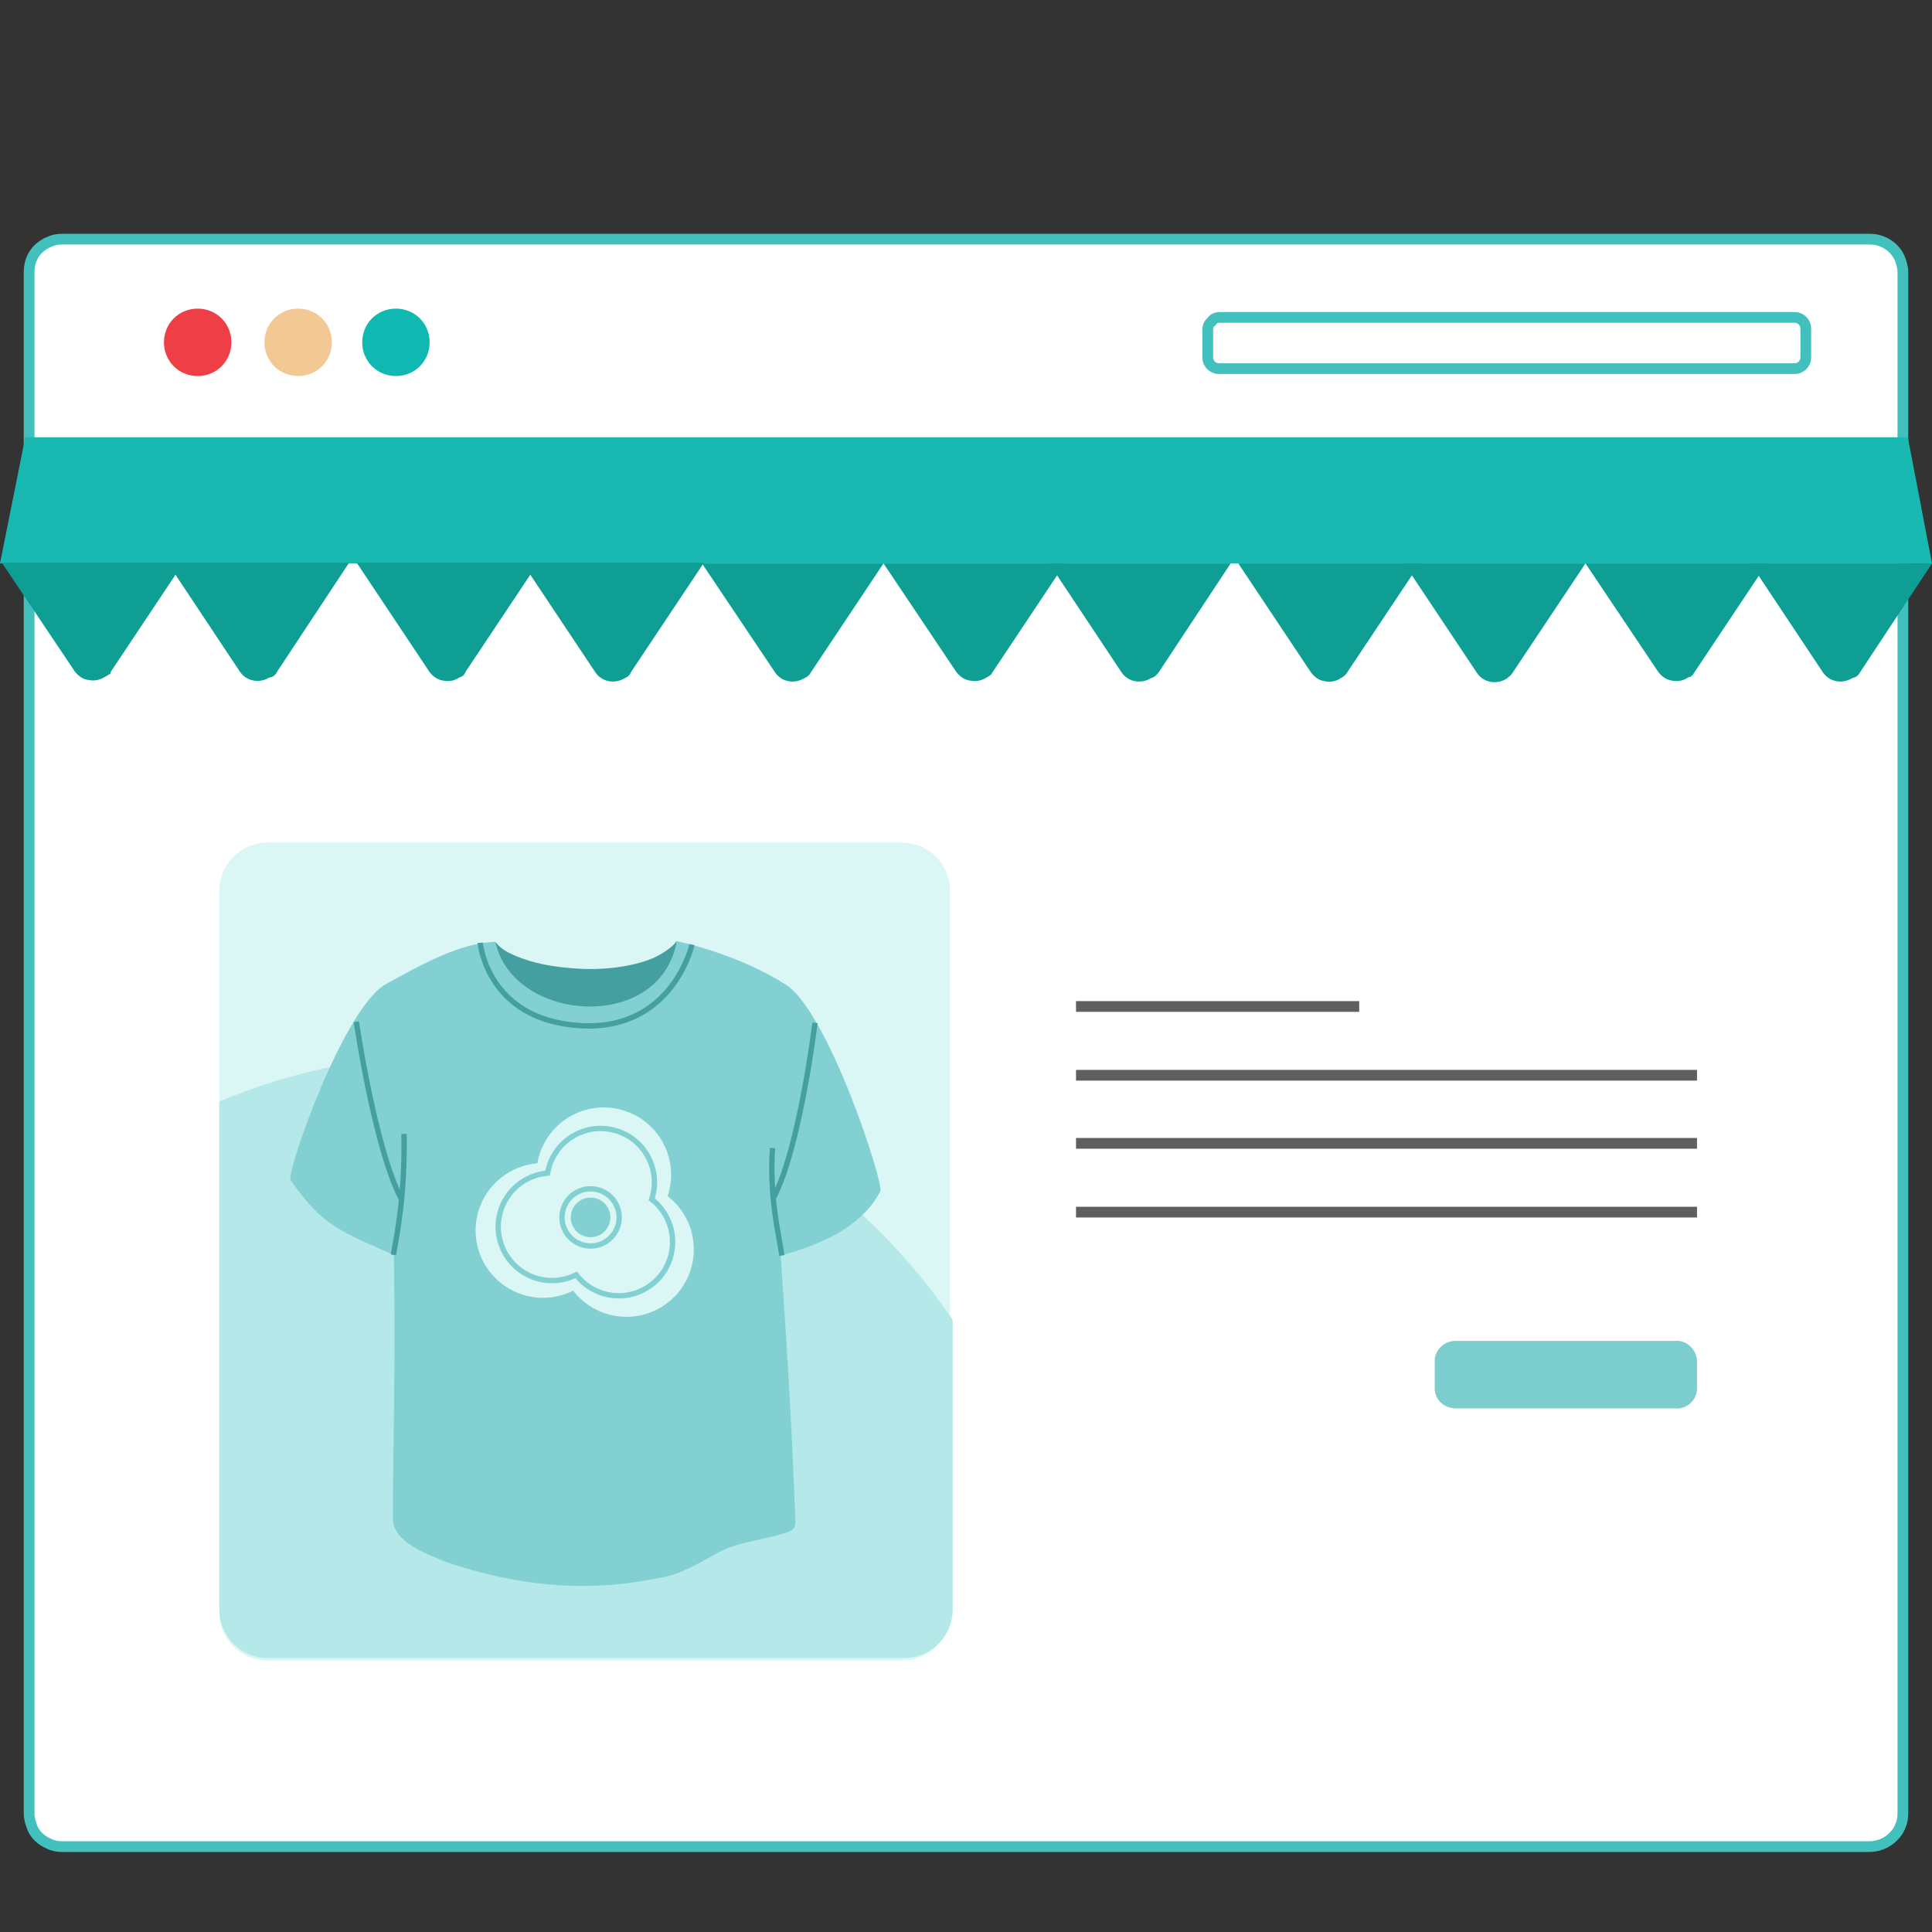
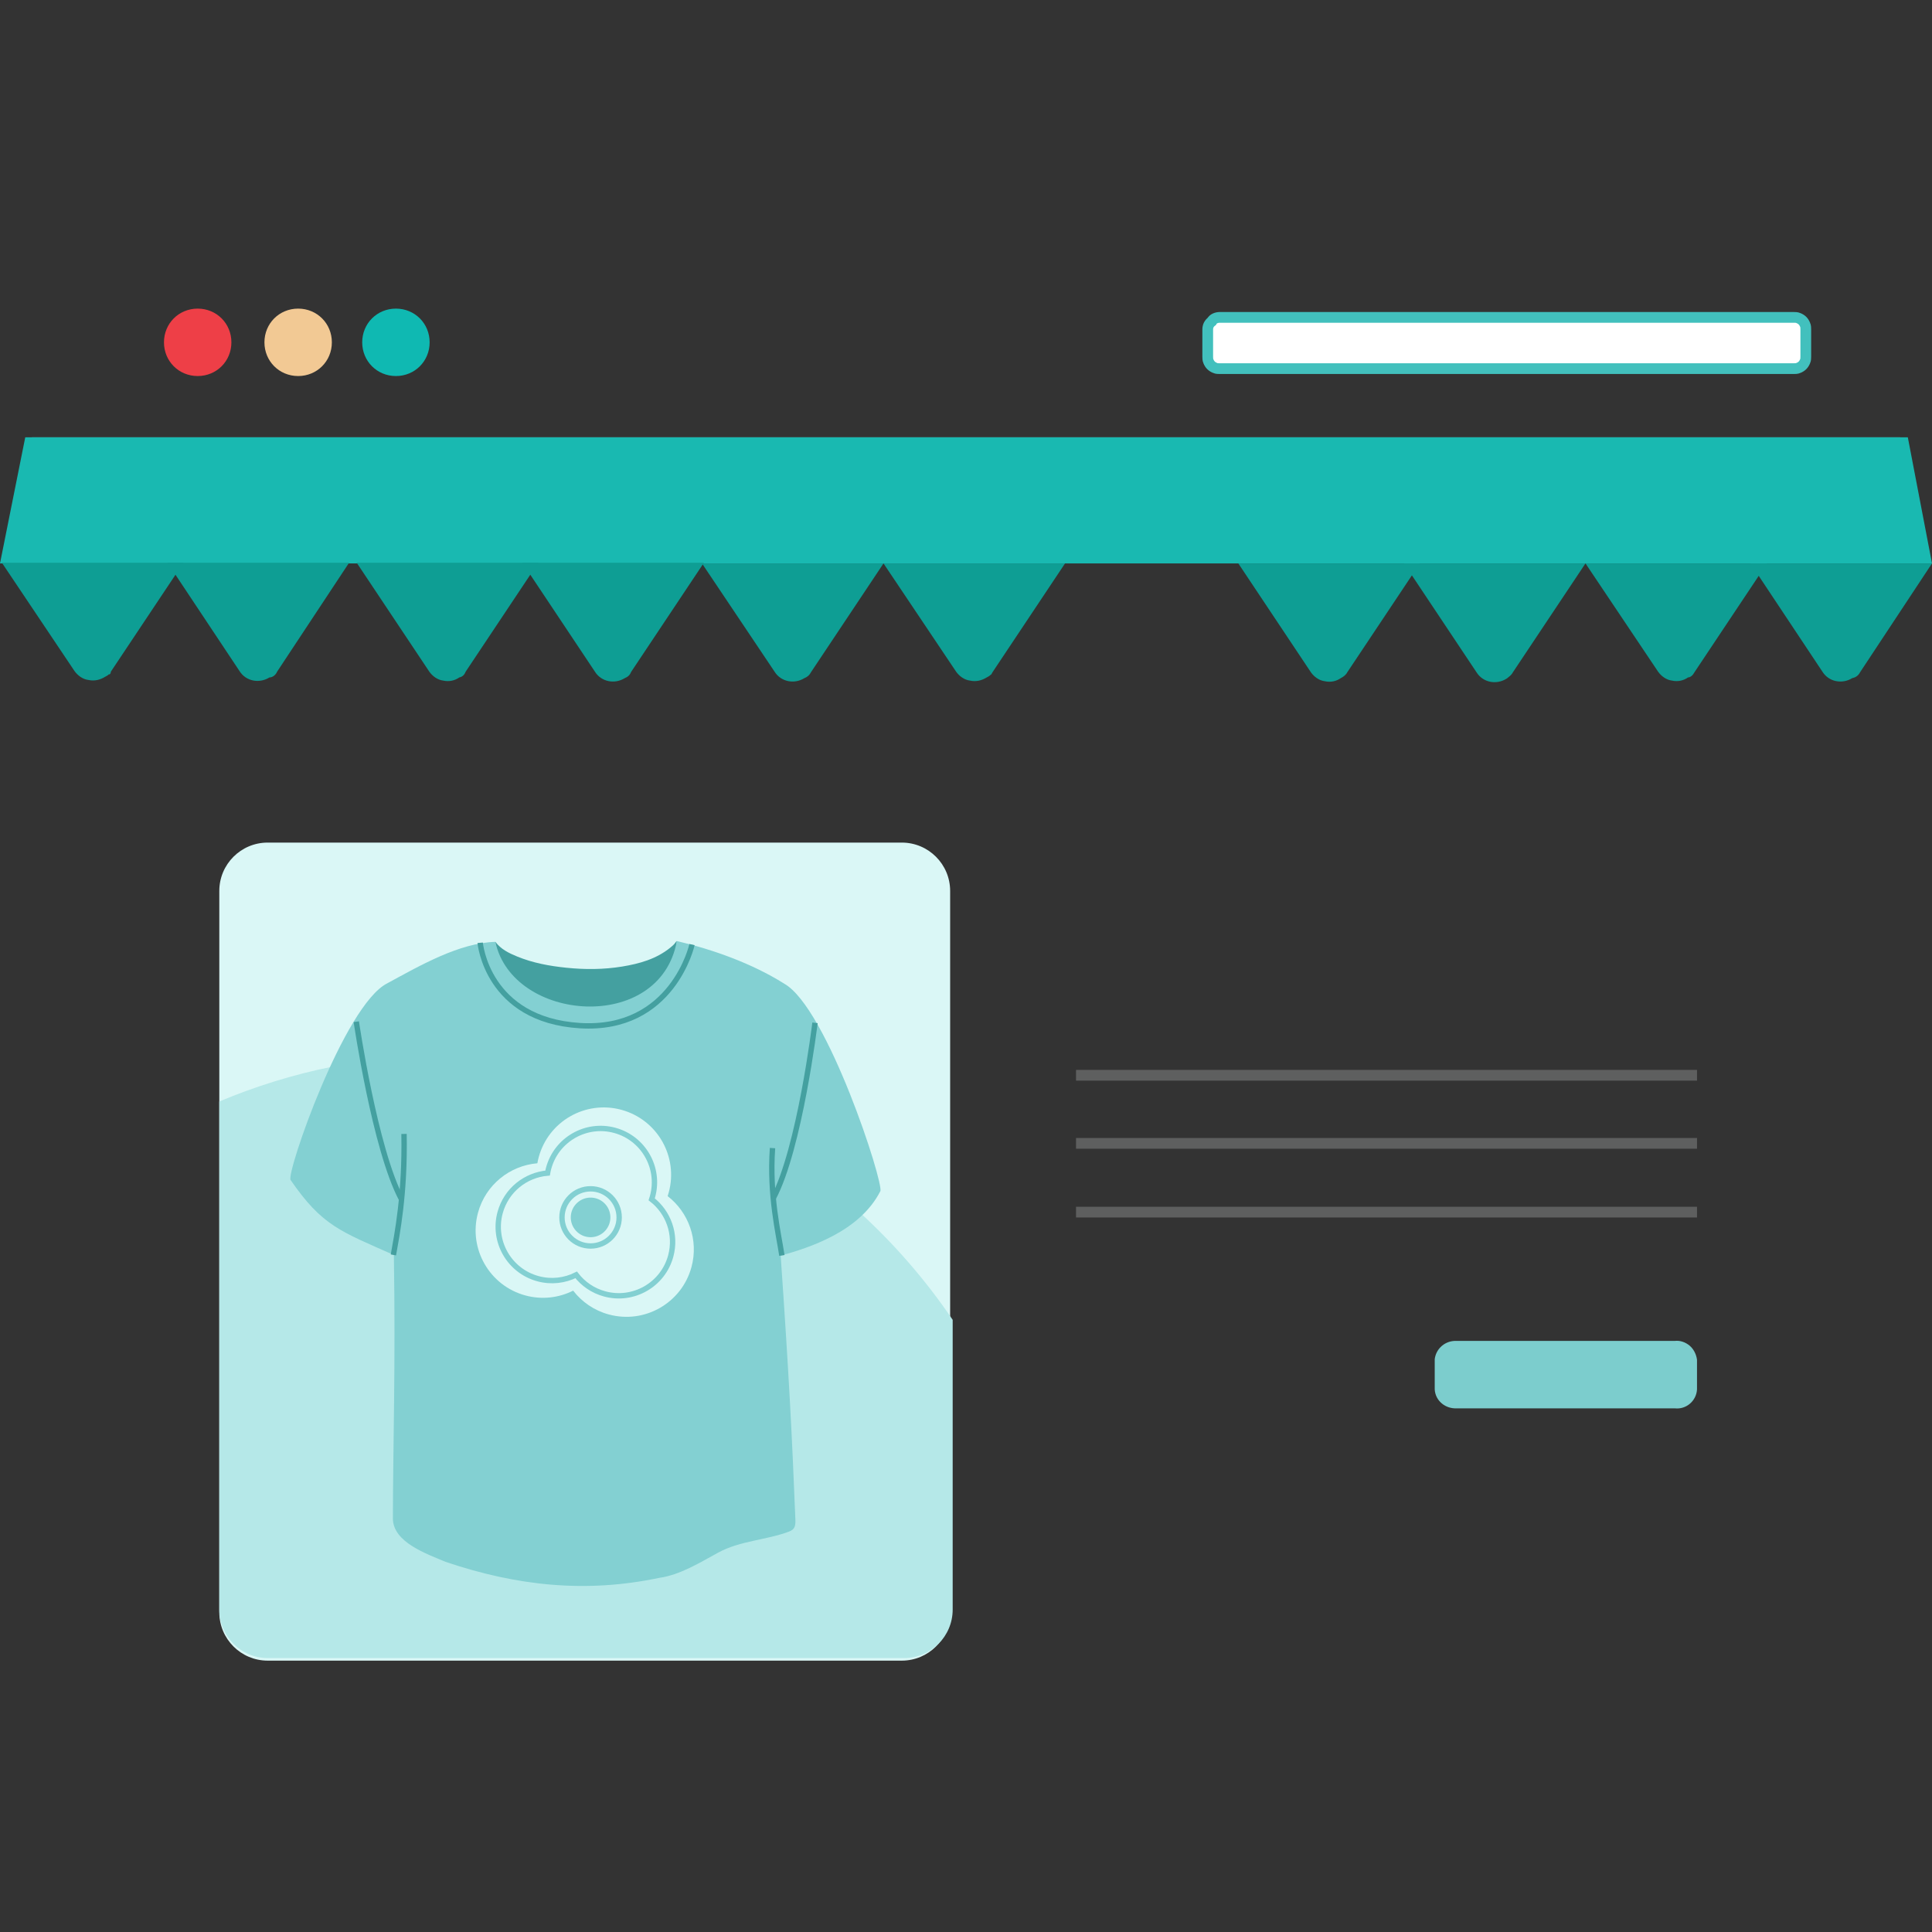
<svg xmlns="http://www.w3.org/2000/svg" width="180" height="180" viewBox="0 0 180 180" fill="none">
  <rect x="0" y="0" width="180" height="180" fill="#333333" stroke="none" />
-   <path d="M5.791 22.283H174.209C175.465 22.283 176.596 23.037 177.035 24.168C177.161 24.545 177.287 24.922 177.287 25.361V168.965C177.287 169.342 177.224 169.782 177.035 170.159C176.91 170.536 176.658 170.85 176.344 171.164C175.779 171.729 174.962 172.044 174.146 172.044H5.791C5.414 172.044 4.974 171.981 4.597 171.792C3.844 171.478 3.215 170.913 2.964 170.159C2.839 169.782 2.713 169.405 2.713 168.965V25.299C2.713 24.482 3.027 23.728 3.592 23.163C3.906 22.911 4.221 22.66 4.597 22.535C4.974 22.346 5.351 22.283 5.791 22.283Z" fill="white" stroke="#42C0BD" stroke-miterlimit="10" />
  <path d="M18.418 35.035C20.177 35.035 21.559 33.653 21.559 31.894C21.559 30.135 20.177 28.753 18.418 28.753C16.659 28.753 15.277 30.135 15.277 31.894C15.277 33.653 16.659 35.035 18.418 35.035Z" fill="#EE3F47" />
  <path d="M36.887 35.035C38.645 35.035 40.028 33.653 40.028 31.894C40.028 30.135 38.645 28.753 36.887 28.753C35.128 28.753 33.746 30.135 33.746 31.894C33.746 33.653 35.128 35.035 36.887 35.035Z" fill="#0FB9B2" />
  <path d="M27.778 35.035C29.537 35.035 30.919 33.653 30.919 31.894C30.919 30.135 29.537 28.753 27.778 28.753C26.019 28.753 24.637 30.135 24.637 31.894C24.637 33.653 26.019 35.035 27.778 35.035Z" fill="#F2C994" />
  <path d="M113.651 29.57H167.11C167.236 29.57 167.424 29.57 167.55 29.633C167.864 29.759 168.052 29.947 168.178 30.261C168.241 30.387 168.241 30.575 168.241 30.701V33.214C168.241 33.34 168.241 33.528 168.178 33.654C168.052 33.968 167.864 34.156 167.55 34.282C167.424 34.345 167.236 34.345 167.11 34.345H113.651C113.526 34.345 113.337 34.345 113.212 34.282C112.897 34.156 112.709 33.968 112.583 33.654C112.521 33.528 112.521 33.34 112.521 33.214V30.701C112.521 30.387 112.646 30.136 112.897 29.947C113.023 29.696 113.337 29.57 113.651 29.57Z" fill="white" stroke="#42C0BD" stroke-miterlimit="10" />
  <path d="M2.965 42.008H177.036" stroke="#7CCDCD" stroke-width="2.527" stroke-miterlimit="10" />
  <path d="M75.549 62.64L82.315 52.491H65.401L72.166 62.58C72.76 63.53 74.006 63.767 74.956 63.174C75.252 63.055 75.43 62.877 75.549 62.64Z" fill="#0E9E94" />
  <path d="M92.463 62.64L99.228 52.491H82.314L89.08 62.58C89.377 62.996 89.852 63.352 90.386 63.411C90.92 63.53 91.454 63.411 91.929 63.114C92.047 63.055 92.166 62.996 92.285 62.877C92.344 62.877 92.403 62.758 92.463 62.64Z" fill="#0E9E94" />
-   <path d="M107.952 62.64L114.659 52.491H97.745L104.451 62.58C105.044 63.53 106.291 63.767 107.24 63.174C107.537 63.114 107.774 62.877 107.952 62.64Z" fill="#0E9E94" />
  <path d="M177.747 40.741H2.353L0 52.492H180L177.747 40.741Z" fill="#19B9B1" />
  <path d="M125.519 62.64L132.285 52.491H115.371L122.137 62.64C122.433 63.055 122.908 63.411 123.442 63.47C123.976 63.589 124.511 63.47 124.926 63.174C125.163 63.055 125.401 62.877 125.519 62.64Z" fill="#0E9E94" />
  <path d="M140.95 62.64L147.715 52.491H130.801L137.567 62.64C138.16 63.589 139.407 63.827 140.356 63.233C140.594 63.055 140.831 62.877 140.95 62.64Z" fill="#0E9E94" />
  <path d="M10.326 62.581L17.092 52.432H0.178L6.943 62.521C7.24 62.937 7.715 63.293 8.249 63.352C8.783 63.471 9.317 63.352 9.792 63.055C9.911 62.996 10.029 62.937 10.148 62.818C10.207 62.877 10.326 62.758 10.326 62.581Z" fill="#0E9E94" />
  <path d="M25.816 62.581L32.523 52.432H15.608L22.315 62.521C22.908 63.471 24.154 63.708 25.104 63.115C25.401 63.115 25.697 62.877 25.816 62.581Z" fill="#0E9E94" />
  <path d="M43.383 62.581L50.148 52.432H33.234L40 62.581C40.297 62.996 40.772 63.352 41.306 63.411C41.84 63.53 42.374 63.411 42.789 63.115C43.086 63.055 43.264 62.877 43.383 62.581Z" fill="#0E9E94" />
  <path d="M58.813 62.581L65.579 52.432H48.665L55.43 62.581C56.024 63.53 57.27 63.767 58.219 63.174C58.516 63.055 58.694 62.877 58.813 62.581Z" fill="#0E9E94" />
  <path d="M157.864 62.64L164.629 52.491H147.715L154.481 62.58C154.778 62.996 155.252 63.352 155.787 63.411C156.321 63.53 156.855 63.411 157.27 63.114C157.508 63.114 157.745 62.877 157.864 62.64Z" fill="#0E9E94" />
  <path d="M173.294 62.64L180 52.491H163.086L169.792 62.58C170.386 63.53 171.632 63.767 172.581 63.174C172.938 63.114 173.175 62.877 173.294 62.64Z" fill="#0E9E94" />
-   <path d="M126.634 93.771H100.25" stroke="#5E5F5F" stroke-miterlimit="10" />
  <path d="M158.107 100.179H100.25" stroke="#5E5F5F" stroke-miterlimit="10" />
  <path d="M158.107 106.523H100.25" stroke="#5E5F5F" stroke-miterlimit="10" />
  <path d="M158.107 112.931H100.25" stroke="#5E5F5F" stroke-miterlimit="10" />
  <path d="M135.743 124.93H156.033C156.536 124.867 157.039 125.055 157.415 125.369C157.792 125.683 158.044 126.186 158.106 126.688V129.452C158.044 130.52 157.101 131.337 156.033 131.211H135.743C134.675 131.274 133.733 130.52 133.67 129.452V126.626C133.796 125.621 134.675 124.867 135.743 124.93Z" fill="#7CCDCD" />
  <path d="M84.017 78.502H24.938C22.45 78.502 20.432 80.52 20.432 83.009V150.212C20.432 152.7 22.45 154.718 24.938 154.718H84.017C86.505 154.718 88.523 152.7 88.523 150.212V83.009C88.523 80.52 86.505 78.502 84.017 78.502Z" fill="#DAF7F6" />
  <path d="M24.954 154.478H84.237C86.734 154.478 88.759 152.453 88.759 149.956V122.967C78.648 108.055 61.565 98.254 42.191 98.254C34.476 98.254 27.125 99.811 20.432 102.623V149.956C20.432 152.453 22.457 154.478 24.954 154.478Z" fill="#B5E8E8" />
  <path d="M54.465 94.63C59.751 94.878 62.925 90.947 63.06 87.674C63.012 87.705 62.967 87.751 62.925 87.816C62.805 88 62.622 88.151 62.448 88.292C61.139 89.353 59.579 89.786 57.959 90.052C56.235 90.333 54.501 90.341 52.768 90.162C51.194 90.001 49.643 89.717 48.17 89.111C47.406 88.797 46.667 88.439 46.155 87.75C46.155 90.162 49.005 94.375 54.465 94.63Z" fill="#44A0A0" />
  <path d="M73.053 91.639C70.076 89.766 66.43 88.466 63.059 87.674C61.501 96.321 47.763 95.259 46.153 87.75C42.777 87.845 39.1 89.975 36.082 91.613C32.066 93.626 26.646 109.316 27.073 109.936C30.015 114.213 31.715 114.713 36.696 116.926C36.864 127.24 36.614 134.706 36.605 141.469C36.602 143.694 39.772 144.776 41.51 145.513C48.164 147.762 54.581 148.445 61.421 147.005C63.362 146.738 65.237 145.564 66.928 144.645C68.952 143.545 71.393 143.49 73.514 142.694C74.021 142.497 74.13 142.218 74.104 141.582C73.799 133.882 73.501 128.028 72.733 116.983C75.32 116.271 80.087 114.771 82.018 110.98C82.373 110.283 77.071 93.869 73.053 91.64L73.053 91.639ZM43.036 141.468C43.047 141.507 43.051 141.549 43.059 141.588C43.051 141.548 43.045 141.508 43.036 141.468Z" fill="#83D0D2" />
  <path d="M44.737 87.836C44.737 87.836 45.365 95.013 54.022 95.555C62.68 96.095 64.473 88.004 64.473 88.004" stroke="#44A0A0" stroke-width="0.5" stroke-miterlimit="10" />
  <path d="M75.931 95.296C75.931 95.296 74.509 107.008 72.043 111.639" stroke="#44A0A0" stroke-width="0.5" stroke-miterlimit="10" />
  <path d="M72.846 116.966C72.542 114.949 71.664 111.374 71.973 106.964" stroke="#44A0A0" stroke-width="0.5" stroke-miterlimit="10" />
  <path d="M33.196 95.189C33.196 95.189 34.937 107.113 37.413 111.744" stroke="#44A0A0" stroke-width="0.5" stroke-miterlimit="10" />
  <path d="M36.653 116.918C36.99 115.006 37.747 111.282 37.642 105.646" stroke="#44A0A0" stroke-width="0.5" stroke-miterlimit="10" />
  <path d="M62.202 111.439C62.239 111.328 62.274 111.215 62.305 111.101C63.214 107.755 61.239 104.307 57.894 103.398C54.549 102.488 51.1 104.463 50.191 107.809C50.139 107.999 50.098 108.189 50.065 108.379C47.51 108.594 45.244 110.372 44.533 112.989C43.624 116.335 45.599 119.783 48.944 120.693C50.495 121.114 52.068 120.915 53.4 120.247C54.207 121.292 55.347 122.092 56.719 122.465C60.064 123.374 63.513 121.399 64.422 118.054C65.109 115.529 64.151 112.946 62.202 111.439ZM56.269 114.784C55.517 115.472 54.35 115.421 53.662 114.669C52.973 113.917 53.025 112.75 53.777 112.061C54.528 111.373 55.696 111.425 56.384 112.176C57.072 112.928 57.021 114.095 56.269 114.784Z" fill="#DAF7F6" />
  <path d="M60.716 111.739C60.745 111.65 60.773 111.56 60.798 111.468C61.524 108.795 59.946 106.039 57.273 105.312C54.599 104.586 51.843 106.164 51.117 108.837C51.075 108.989 51.042 109.141 51.016 109.293C48.974 109.465 47.163 110.886 46.595 112.977C45.868 115.651 47.447 118.407 50.12 119.133C51.359 119.47 52.617 119.311 53.681 118.777C54.326 119.612 55.237 120.252 56.334 120.55C59.007 121.276 61.763 119.698 62.49 117.025C63.038 115.007 62.273 112.943 60.716 111.739Z" stroke="#83D0D2" stroke-width="0.5" stroke-miterlimit="10" />
  <path d="M55.023 116.087C56.494 116.087 57.687 114.894 57.687 113.423C57.687 111.951 56.494 110.758 55.023 110.758C53.551 110.758 52.358 111.951 52.358 113.423C52.358 114.894 53.551 116.087 55.023 116.087Z" stroke="#83D0D2" stroke-width="0.5" stroke-miterlimit="10" />
</svg>